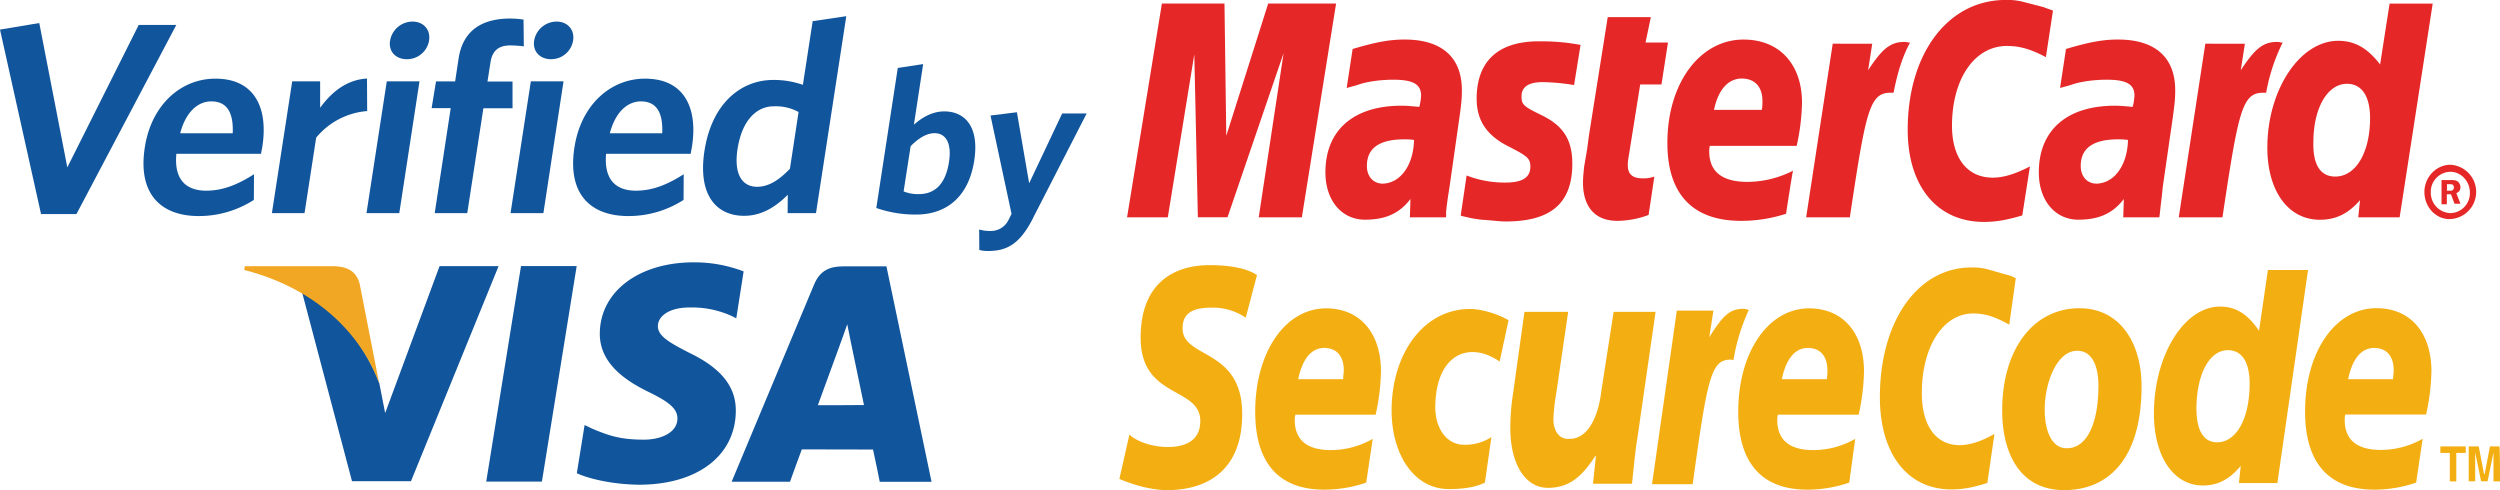
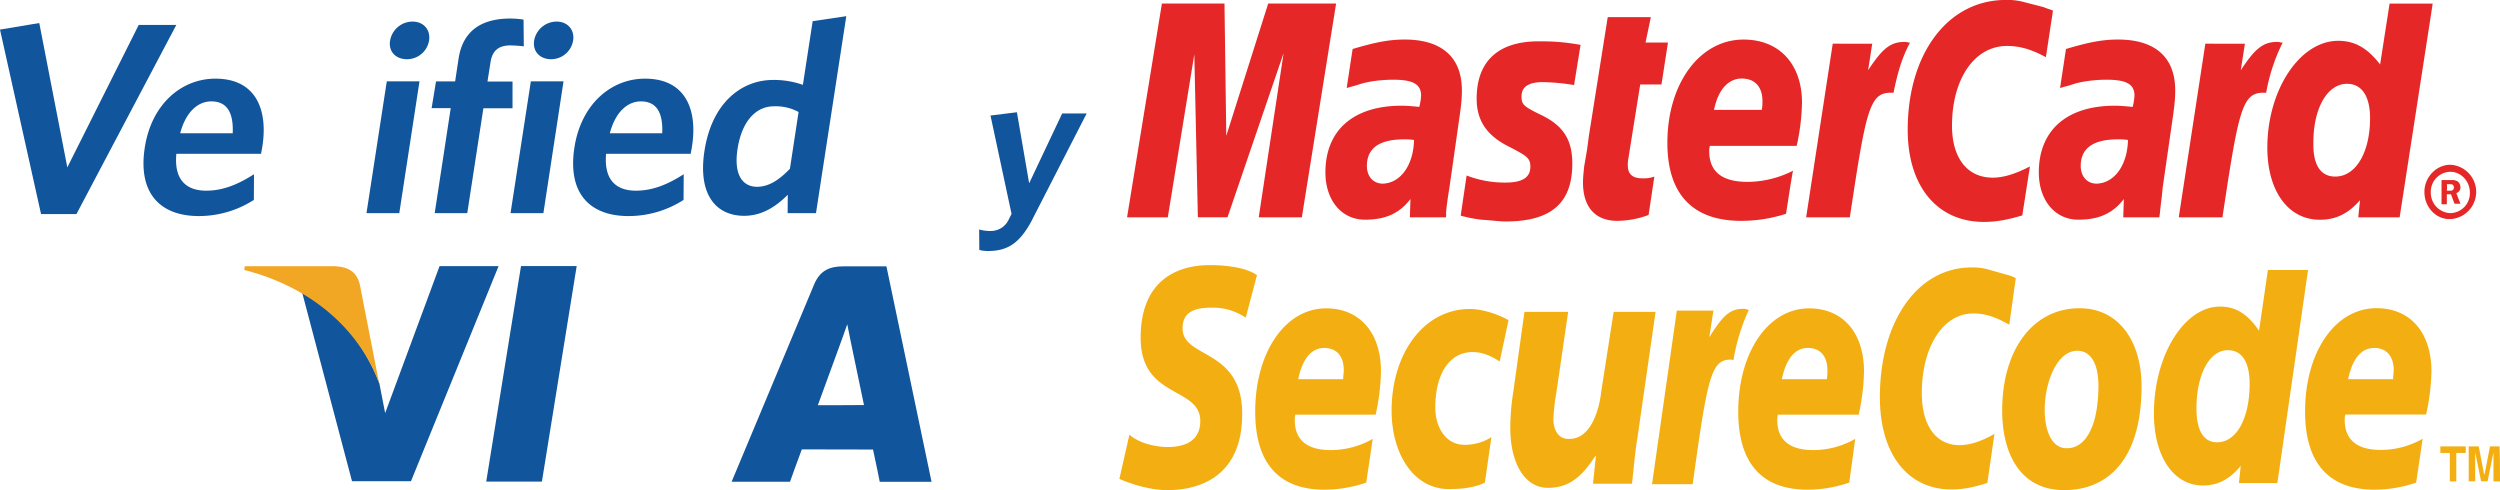
<svg xmlns="http://www.w3.org/2000/svg" viewBox="0 0 1020.57 200.08">
  <defs>
    <style>.cls-1{fill:#11559c;}.cls-2{fill:#f2a724;}.cls-3{fill:#e52727;}.cls-3,.cls-4{fill-rule:evenodd;}.cls-4{fill:#f3ae12;}</style>
  </defs>
  <title>Asset 1</title>
  <g id="Layer_2" data-name="Layer 2">
    <g id="katman_1" data-name="katman 1">
      <path class="cls-1" d="M179.41,108.73l-22.18,59.91-2.38-12.19c-5.54-14.93-17.55-30.59-31.5-37l20.35,77h24.07l35.77-87.82H179.41Z" />
      <polygon class="cls-1" points="198.49 196.61 212.69 108.61 235.42 108.61 221.22 196.61 198.49 196.61" />
-       <path class="cls-1" d="M303.61,110.81a56.27,56.27,0,0,0-20.35-3.72c-22.49,0-38.27,11.94-38.4,29-.12,12.67,11.28,19.68,19.87,23.89,8.9,4.32,11.82,7.06,11.82,10.9-.06,5.92-7.07,8.6-13.59,8.6-9.08,0-13.89-1.34-21.39-4.57l-2.92-1.41-3.17,19.69c5.3,2.44,15.11,4.57,25.35,4.69,23.83,0,39.37-11.82,39.55-30,.12-10.06-6-17.62-19.07-23.89-7.93-4.09-12.8-6.77-12.74-10.91,0-3.66,4.08-7.56,13-7.56a39.22,39.22,0,0,1,17,3.42l2,1,3-19.13Z" />
      <path class="cls-1" d="M361.87,108.73H344.32c-5.42,0-9.51,1.53-11.94,7.32l-33.71,80.62H322.5s3.9-10.85,4.82-13.22l29.07.06c.73,3.05,2.74,13.16,2.74,13.16h21.15l-18.41-87.94Zm-28,56.68c1.89-5.06,9-24.62,9-24.62-.12.24,1.89-5.06,3-8.41l1.53,7.56s4.39,21,5.3,25.41c-3.53.06-14.44.06-18.89.06Z" />
      <path class="cls-2" d="M136.57,108.67H99.94l-.24,1.53c28.46,7.31,47.29,25.17,55.09,46.31l-7.92-40.46c-1.34-5.55-5.36-7.19-10.3-7.38Z" />
      <polygon class="cls-1" points="31.2 87.4 16.76 87.4 0 12.08 16.03 9.4 27.48 68.33 56.62 10.19 71.97 10.19 31.2 87.4" />
      <path class="cls-1" d="M106.59,62.78H72c-1,10.49,3.9,15.06,12.19,15.06,6.89,0,13-2.56,19.5-6.71l-.06,10.48A41.51,41.51,0,0,1,81.11,88.2c-15,0-25-8.6-22-28,2.68-17.49,14.81-28.09,28.83-28.09,16.15,0,21.51,12.13,19.2,27.42-.13,1.1-.49,2.44-.55,3.23ZM86.23,41.39c-5.36,0-10.36,4.21-12.67,13H95c.36-8.34-2.26-13-8.72-13Z" />
-       <path class="cls-1" d="M129.07,56.2,124.32,87H111l8.29-53.81h11.4V44c4.51-6.21,10.66-11.45,19.13-11.94l.07,13.28A30,30,0,0,0,129.07,56.2Z" />
      <path class="cls-1" d="M149.61,87l8.29-53.81h13.35L163,87Zm16.46-62.83c-4.45,0-7.56-3.11-6.83-7.56a9.34,9.34,0,0,1,9.2-7.8c4.33,0,7.44,3.23,6.71,7.8a9.12,9.12,0,0,1-9.08,7.56Z" />
      <path class="cls-1" d="M208.3,18.54c-4.57,0-7.31,2-8.05,6.83L199,33.29h10.23V44.2H197.33L190.75,87H177.46L184,44.14h-7.8L178,33.23h7.8l1.4-9.27C189,12,197.27,7.57,208.3,7.57a36.44,36.44,0,0,1,5.42.43l.12,10.91a53.23,53.23,0,0,0-5.54-.37Z" />
      <path class="cls-1" d="M208.42,87l8.29-53.81h13.34L221.83,87Zm16.52-62.83c-4.45,0-7.56-3.11-6.89-7.56a9.34,9.34,0,0,1,9.2-7.8c4.33,0,7.44,3.23,6.7,7.8a9.09,9.09,0,0,1-9,7.56Z" />
      <path class="cls-1" d="M282,62.78H247.42c-.91,10.49,3.9,15.06,12.19,15.06,6.89,0,13-2.56,19.5-6.71l-.06,10.48A41.51,41.51,0,0,1,256.5,88.2c-15.05,0-25-8.6-22-28,2.68-17.49,14.81-28.09,28.83-28.09,16.15,0,21.51,12.13,19.2,27.42-.13,1.1-.49,2.44-.55,3.23ZM261.62,41.39c-5.36,0-10.36,4.21-12.67,13h21.39c.36-8.34-2.26-13-8.72-13Z" />
      <path class="cls-1" d="M321.53,87l.06-7.5c-4.51,4.57-10.36,8.6-17.8,8.6-11.27,0-19-8.35-16.21-26.51,3.11-20.05,15.48-28.95,28-28.95a35.53,35.53,0,0,1,12.18,2l4-26L345.48,6.6,333.11,87ZM326,45.72a19.49,19.49,0,0,0-10.12-2.32c-7,0-13,5.67-14.81,17.49-1.58,10.49,2.07,15.36,8,15.36,4.87,0,9.14-2.92,13.4-7.37L326,45.72Z" />
-       <path class="cls-1" d="M374,87.59a48.48,48.48,0,0,1-16.27-2.68l8.77-57.17,10.36-1.58L373.08,50.9c3.05-2.68,7.26-5.42,12.38-5.42,8.59,0,14.38,6.4,12.24,20.11-2.31,15-11.57,22-23.7,22Zm7.49-33.22c-3.35,0-6.76,2.26-9.75,5.31l-2.86,18.46a15.36,15.36,0,0,0,6.22,1.1c6.39,0,10.9-3.9,12.31-13.17,1.21-7.8-1.41-11.7-5.92-11.7Z" />
      <path class="cls-1" d="M421.59,89.29c-5.18,10.06-10.3,13.17-18.16,13.17a13,13,0,0,1-3.65-.43l-.06-8.35a15.93,15.93,0,0,0,4.63.61A8,8,0,0,0,411.6,90l1.34-2.68-8.59-40.16,10.78-1.34,5,29L433.6,46.33h10l-22.06,43Z" />
      <path class="cls-3" d="M989.71,78.35c0-6,4.82-11.09,10.61-11.09a11.1,11.1,0,0,1,0,22.17C994.53,89.68,989.71,84.61,989.71,78.35ZM1000.32,87a8.13,8.13,0,0,0,7.95-8.43c0-4.58-3.61-8.44-7.95-8.44a8.14,8.14,0,0,0-8,8.44,8.29,8.29,0,0,0,8,8.43Zm-1.45-3.61H996.7V73.52h4.1a4.29,4.29,0,0,1,2.41.49,3,3,0,0,1,1.21,2.41,2.4,2.4,0,0,1-1.69,2.41l1.69,4.34H1002l-1.44-3.86h-1.69Zm0-5.55h1.21a1.8,1.8,0,0,0,1.2-.24,1.46,1.46,0,0,0,0-2.17c-.24-.24-1-.24-1.2-.24h-1.21A9.75,9.75,0,0,1,998.87,77.86ZM838.08,4.34l-2.89,19c-6.27-3.37-10.85-4.58-15.91-4.58-13.26,0-22.42,13.5-22.42,32.55,0,13.25,6.27,21.21,16.63,21.21,4.34,0,9.16-1.45,15.19-4.58l-3.13,20c-6.51,1.93-10.85,2.65-15.67,2.65-19,0-31.1-14.46-31.1-37.61,0-31.09,16.39-53,40-53a25.74,25.74,0,0,1,8,1l7.48,1.93C835.91,3.62,836.4,3.62,838.08,4.34ZM779,17.36a4.08,4.08,0,0,0-1.68-.24c-5.79,0-9.17,3.13-14.71,11.57l1.69-10.85H748.17L737.32,88.71h17.84c6.51-43.39,8-50.86,16.63-50.86H773c1.68-8.44,3.61-14.71,6.75-20.49ZM673,87.75a37.35,37.35,0,0,1-12.78,2.41c-8.92,0-14-5.55-14-15.67,0-1.93.24-4.1.48-6.51l1.2-7,.73-5.55L656.32,7h17.6l-2.17,10.37h9.16l-2.65,17.11h-8.68L664.76,64.6a14,14,0,0,0-.24,2.9c0,3.61,1.93,5.3,6,5.3a12.78,12.78,0,0,0,4.83-.72L673,87.75ZM602.81,40.26c0,8.92,4.09,15.18,13.5,19.76,7,3.62,8.43,4.58,8.43,8,0,4.34-3.13,6.51-10.12,6.51a43,43,0,0,1-15.91-2.89L596.3,88l.72.24,3.13.72c1.21.24,2.66.48,4.58.73,4.1.24,7.48.72,9.89.72,18.56,0,27.24-7.47,27.24-23.63,0-9.64-3.62-15.42-12.54-19.76-7.47-3.62-8.19-4.34-8.19-7.72q0-5.77,8.68-5.78a87.39,87.39,0,0,1,12.77,1.2l2.65-16.39a84.5,84.5,0,0,0-15.67-1.45C609.56,16.39,602.81,27,602.81,40.26ZM979.59,88.71H962.71l.72-7c-4.82,5.54-9.88,8-16.39,8-13,0-21.45-11.82-21.45-29.41,0-23.63,13.26-43.64,28.93-43.64,7,0,12.05,3.14,17.11,9.65l3.86-24.83h17.6l-13.5,87.26ZM953.31,72.08c8.44,0,14.22-9.89,14.22-23.87,0-8.92-3.37-14-9.4-14-8,0-13.74,9.88-13.74,23.87C944.15,67.26,947.28,72.08,953.31,72.08ZM729.12,87.26a59.31,59.31,0,0,1-18.32,2.9c-19.77,0-30.13-10.85-30.13-31.82,0-24.35,13.26-42.19,31.1-42.19,14.7,0,23.86,10.13,23.86,25.79a88.59,88.59,0,0,1-2.17,17.6H698a9,9,0,0,0-.25,2.17c0,8.44,5.31,12.54,15.67,12.54A41.4,41.4,0,0,0,732,69.67C731.77,69.67,729.12,87.26,729.12,87.26Zm-9.88-42.42a20.94,20.94,0,0,0,.24-3.62c0-5.78-3.13-9.16-8.44-9.16-5.54,0-9.64,4.58-11.33,12.78ZM531.45,88.71h-17.6L524,21.7l-22.9,67H489l-1.45-66.53L476.73,88.71H460.1L474.32,1.45h25.55l.73,54,17.11-54h27.72Zm45.8-31.58a26.28,26.28,0,0,0-4.09-.24Q558,56.89,558,67.74c0,4.34,2.65,7.23,6.51,7.23C571.71,74.73,577,67.5,577.25,57.13Zm13,31.58h-14.7l.24-7.47c-4.58,6-10.37,8.44-18.56,8.44-9.65,0-16.16-8-16.16-19.29,0-17.36,11.58-27.24,31.1-27.24,2.17,0,4.58.24,7.23.48a23.35,23.35,0,0,0,.73-4.58c0-4.58-3.14-6.51-11.33-6.51-5.07,0-10.85.73-14.71,2.17l-2.65.73-1.69.48L552.18,20c8.92-2.65,14.71-3.86,21.22-3.86,15.18,0,23.38,7.23,23.38,20.73,0,3.62-.24,6-1.45,14.23l-3.61,25.31L591,81l-.48,3.61-.24,2.65C590.51,86.78,590.27,88.71,590.27,88.71ZM868.7,57.13a24.92,24.92,0,0,0-4.1-.24q-15.18,0-15.19,10.85c0,4.34,2.65,7.23,6.51,7.23C863.15,74.73,868.46,67.5,868.7,57.13Zm12.77,31.58h-14.7l.24-7.47c-4.58,6-10.37,8.44-18.56,8.44-9.64,0-16.15-8-16.15-19.29,0-17.36,11.57-27.24,31.09-27.24,1.93,0,4.58.24,7.24.48a23.92,23.92,0,0,0,.72-4.58c0-4.58-3.13-6.51-11.33-6.51-5.06,0-10.85.73-14.71,2.17l-2.65.73-1.68.48L843.39,20c8.92-2.65,14.7-3.86,21.21-3.86,15.19,0,23.38,7.23,23.38,20.73,0,3.62-.24,6-1.44,14.23l-3.62,25.07-.48,4.58L882,84.37l-.25,2.41-.24,1.93Zm49.66-71.35a4.08,4.08,0,0,0-1.68-.24c-5.79,0-9.17,3.13-14.71,11.57l1.69-10.85H900.28L889.43,88.71h17.84c6.51-43.39,8-50.86,16.63-50.86h1.21a75.3,75.3,0,0,1,6.75-20.49Z" />
      <path class="cls-4" d="M856.64,157.41c0,16.15-5.06,25.56-12.77,25.56-5.79.24-9.16-6.27-9.16-15.67,0-11.33,5.06-24.11,13.26-24.11C854.47,143.19,856.64,150.18,856.64,157.41Zm17.6.24c0-17.83-8.92-31.82-25.31-31.82-19,0-31.58,16.88-31.58,41.71,0,17.84,7.47,32.54,25.31,32.54C860.74,200.08,874.24,187.31,874.24,157.65ZM822.9,113.54l-2.66,19c-6-3.37-10.12-4.58-14.7-4.58-12.29,0-21,13.5-21,32.55,0,13.26,5.78,21.21,15.42,21.21,4.1,0,8.68-1.45,14.23-4.58l-2.9,20c-6,1.93-10.12,2.65-14.7,2.65-17.84,0-29.17-14.46-29.17-37.61,0-31.09,15.43-53,37.37-53a23.23,23.23,0,0,1,7.47,1l6.75,1.92a14.76,14.76,0,0,1,3.86,1.45ZM713.21,126.32a4.08,4.08,0,0,0-1.68-.24c-5.55,0-8.44,3.13-13.75,11.57l1.69-10.85H684.53L674.4,197.67H691c6-43.39,7.48-50.86,15.43-50.86a2.63,2.63,0,0,1,1.21.24,78.6,78.6,0,0,1,6.27-20.49l-.73-.24Zm216.48,70.87H914l.72-7c-4.58,5.54-9.4,8-15.43,8-12,0-20-11.81-20-29.41,0-23.62,12.3-43.63,27-43.63,6.51,0,11.33,3.14,15.91,9.88l3.62-24.82h16.39l-12.53,87ZM905.1,180.56c7.95,0,13.26-9.89,13.26-23.87,0-8.92-3.14-13.74-8.92-13.74-7.48,0-12.78,9.88-12.78,23.86C896.66,175.73,899.55,180.56,905.1,180.56ZM557.73,197a52.08,52.08,0,0,1-17.12,2.89c-18.56,0-28.2-10.85-28.2-31.82,0-24.35,12.29-42.19,28.93-42.19,13.74,0,22.41,9.89,22.41,25.8a88.76,88.76,0,0,1-2.17,17.6H528.8a9.31,9.31,0,0,0-.24,2.17c0,8.19,5.06,12.29,14.7,12.29a34.49,34.49,0,0,0,17.12-4.58Zm-9.4-42.19c0-1.44.24-2.65.24-3.61,0-5.79-2.9-9.16-8-9.16-5.3,0-8.92,4.58-10.6,12.77ZM754.92,197a52.08,52.08,0,0,1-17.12,2.89c-18.56,0-28.2-10.85-28.2-31.82,0-24.35,12.29-42.19,28.92-42.19,13.74,0,22.42,9.89,22.42,25.8a88.76,88.76,0,0,1-2.17,17.6h-33a9.31,9.31,0,0,0-.24,2.17c0,8.19,5.06,12.29,14.7,12.29a34.49,34.49,0,0,0,17.12-4.58L754.92,197Zm-9.16-42.19a20.83,20.83,0,0,0,.24-3.61c0-5.79-2.9-9.16-8-9.16-5.3,0-8.92,4.58-10.6,12.77ZM986.34,197a52.08,52.08,0,0,1-17.12,2.89C950.66,199.84,941,189,941,168c0-24.35,12.29-42.19,29.16-42.19,13.75,0,22.42,9.89,22.42,25.8a88.76,88.76,0,0,1-2.17,17.6h-33a9.31,9.31,0,0,0-.24,2.17c0,8.19,5.06,12.29,14.7,12.29A34.49,34.49,0,0,0,989,179.11L986.34,197Zm-9.41-42.19c0-1.44.25-2.65.25-3.61,0-5.79-2.9-9.16-8-9.16-5.3,0-8.92,4.58-10.61,12.77ZM508.55,129.69a23.82,23.82,0,0,0-13.74-4.1c-6.75,0-12.05,1.45-12.05,8.44,0,12.54,24.34,8,24.34,34.95,0,24.59-16.15,31.1-30.61,31.1-6.51,0-14-2.17-19.53-4.58l4.1-18.08c3.38,3.14,9.89,5.06,15.67,5.06,5.3,0,13.26-1.44,13.26-10.6,0-14.23-24.35-8.92-24.35-34,0-22.9,14.22-29.65,28.21-29.65,7.71,0,15.18,1.2,19.28,4.09l-4.58,17.36ZM606.18,197c-3.37,1.69-7.95,2.65-14.7,2.65-14.47,0-23.39-14.46-23.39-32.06,0-23.14,13-41.46,32.06-41.46,4.1,0,10.61,1.68,15.67,4.58l-3.61,16.87c-3.62-2.41-7.23-3.86-11.09-3.86-8.92,0-15.19,8.2-15.19,22.66,0,8.44,4.58,15.19,11.81,15.19a19.78,19.78,0,0,0,11.09-3.13L606.18,197Zm62.2-17.84c-1,6-1.45,12.29-2.17,18.32H650.3l1.2-11.33h-.24c-5.06,7.71-10.12,13-19.29,13-9.88,0-15.42-10.61-15.42-24.35a94,94,0,0,1,1.2-14.7l4.58-32.79h17.84l-4.82,33a78.82,78.82,0,0,0-1.21,10.84c0,4.1,1.93,8.44,6.75,8,7.24,0,11.58-8.92,12.78-19.29l5.06-32.54h17.12l-7.47,51.83Zm334.35,17.36h-2.65V184.89h-3.86v-2.65h10.37v2.65h-3.86v11.58Zm17.84,0h-2.66V184.65l-2.41,11.82h-2.65l-2.41-11.82v11.82h-2.65V182.24h4.1l2.17,11.33h.24l2.17-11.33h3.86C1020.57,182.24,1020.57,196.47,1020.57,196.47Z" />
    </g>
  </g>
</svg>